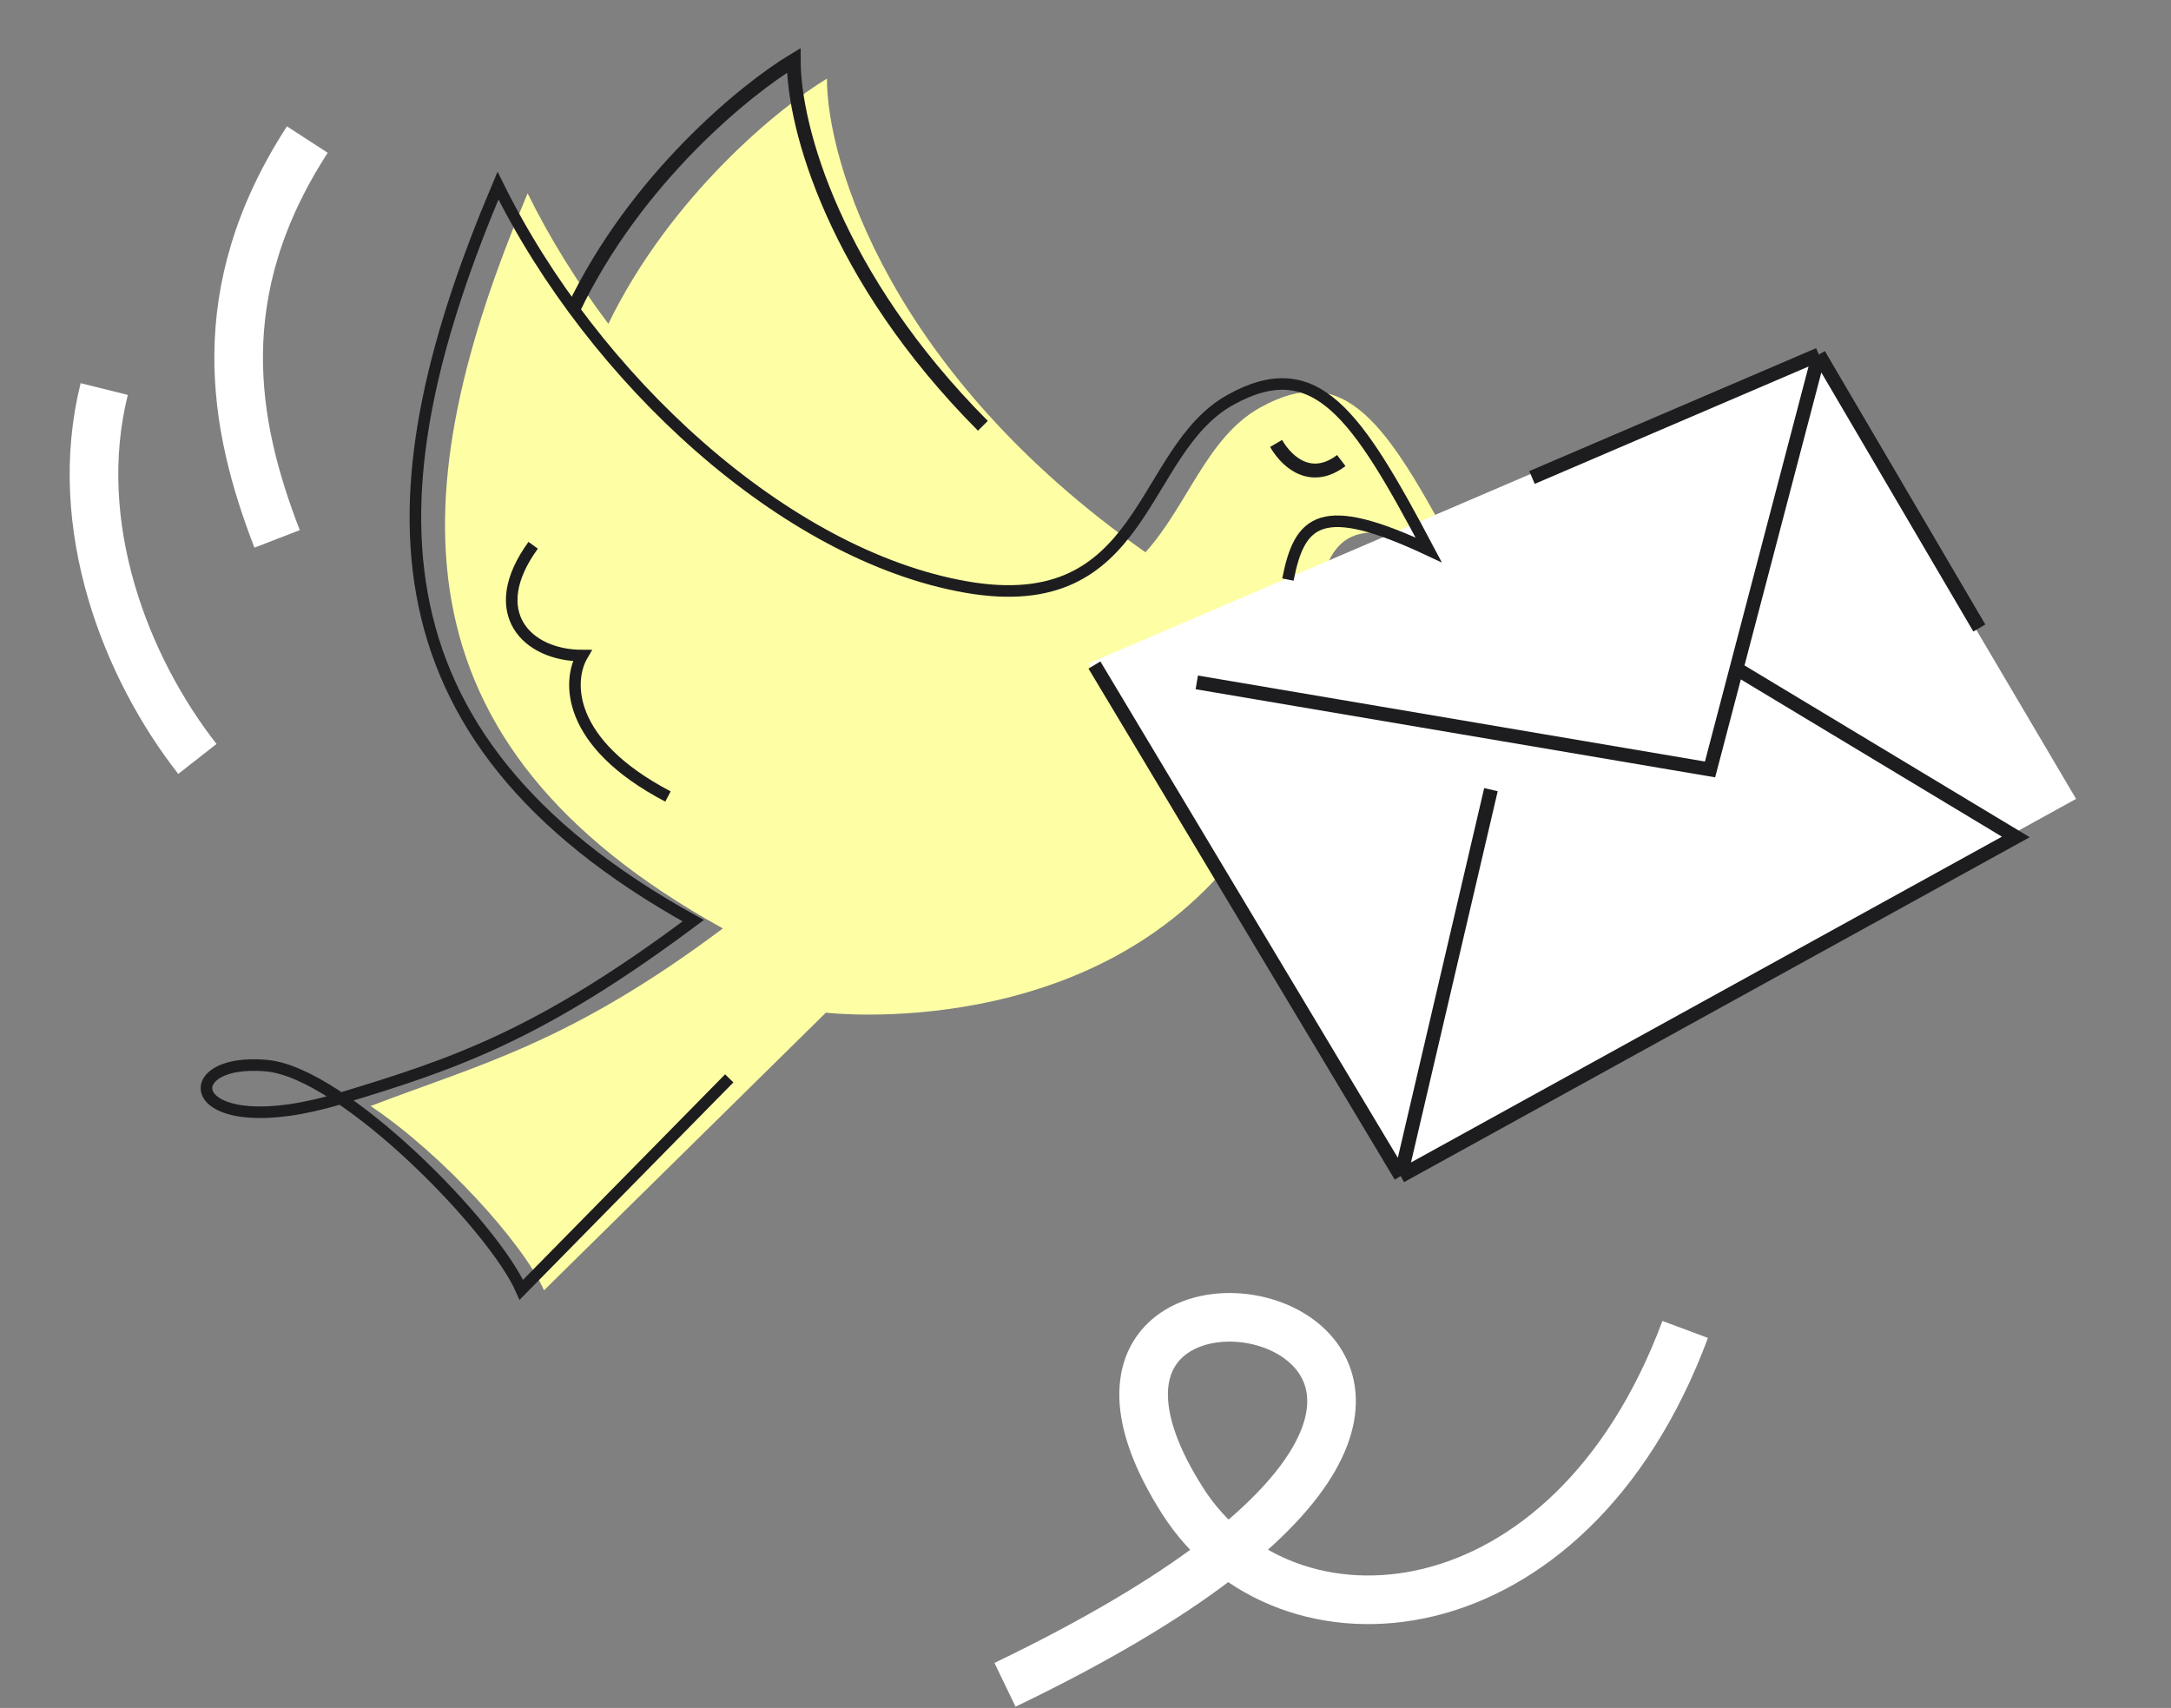
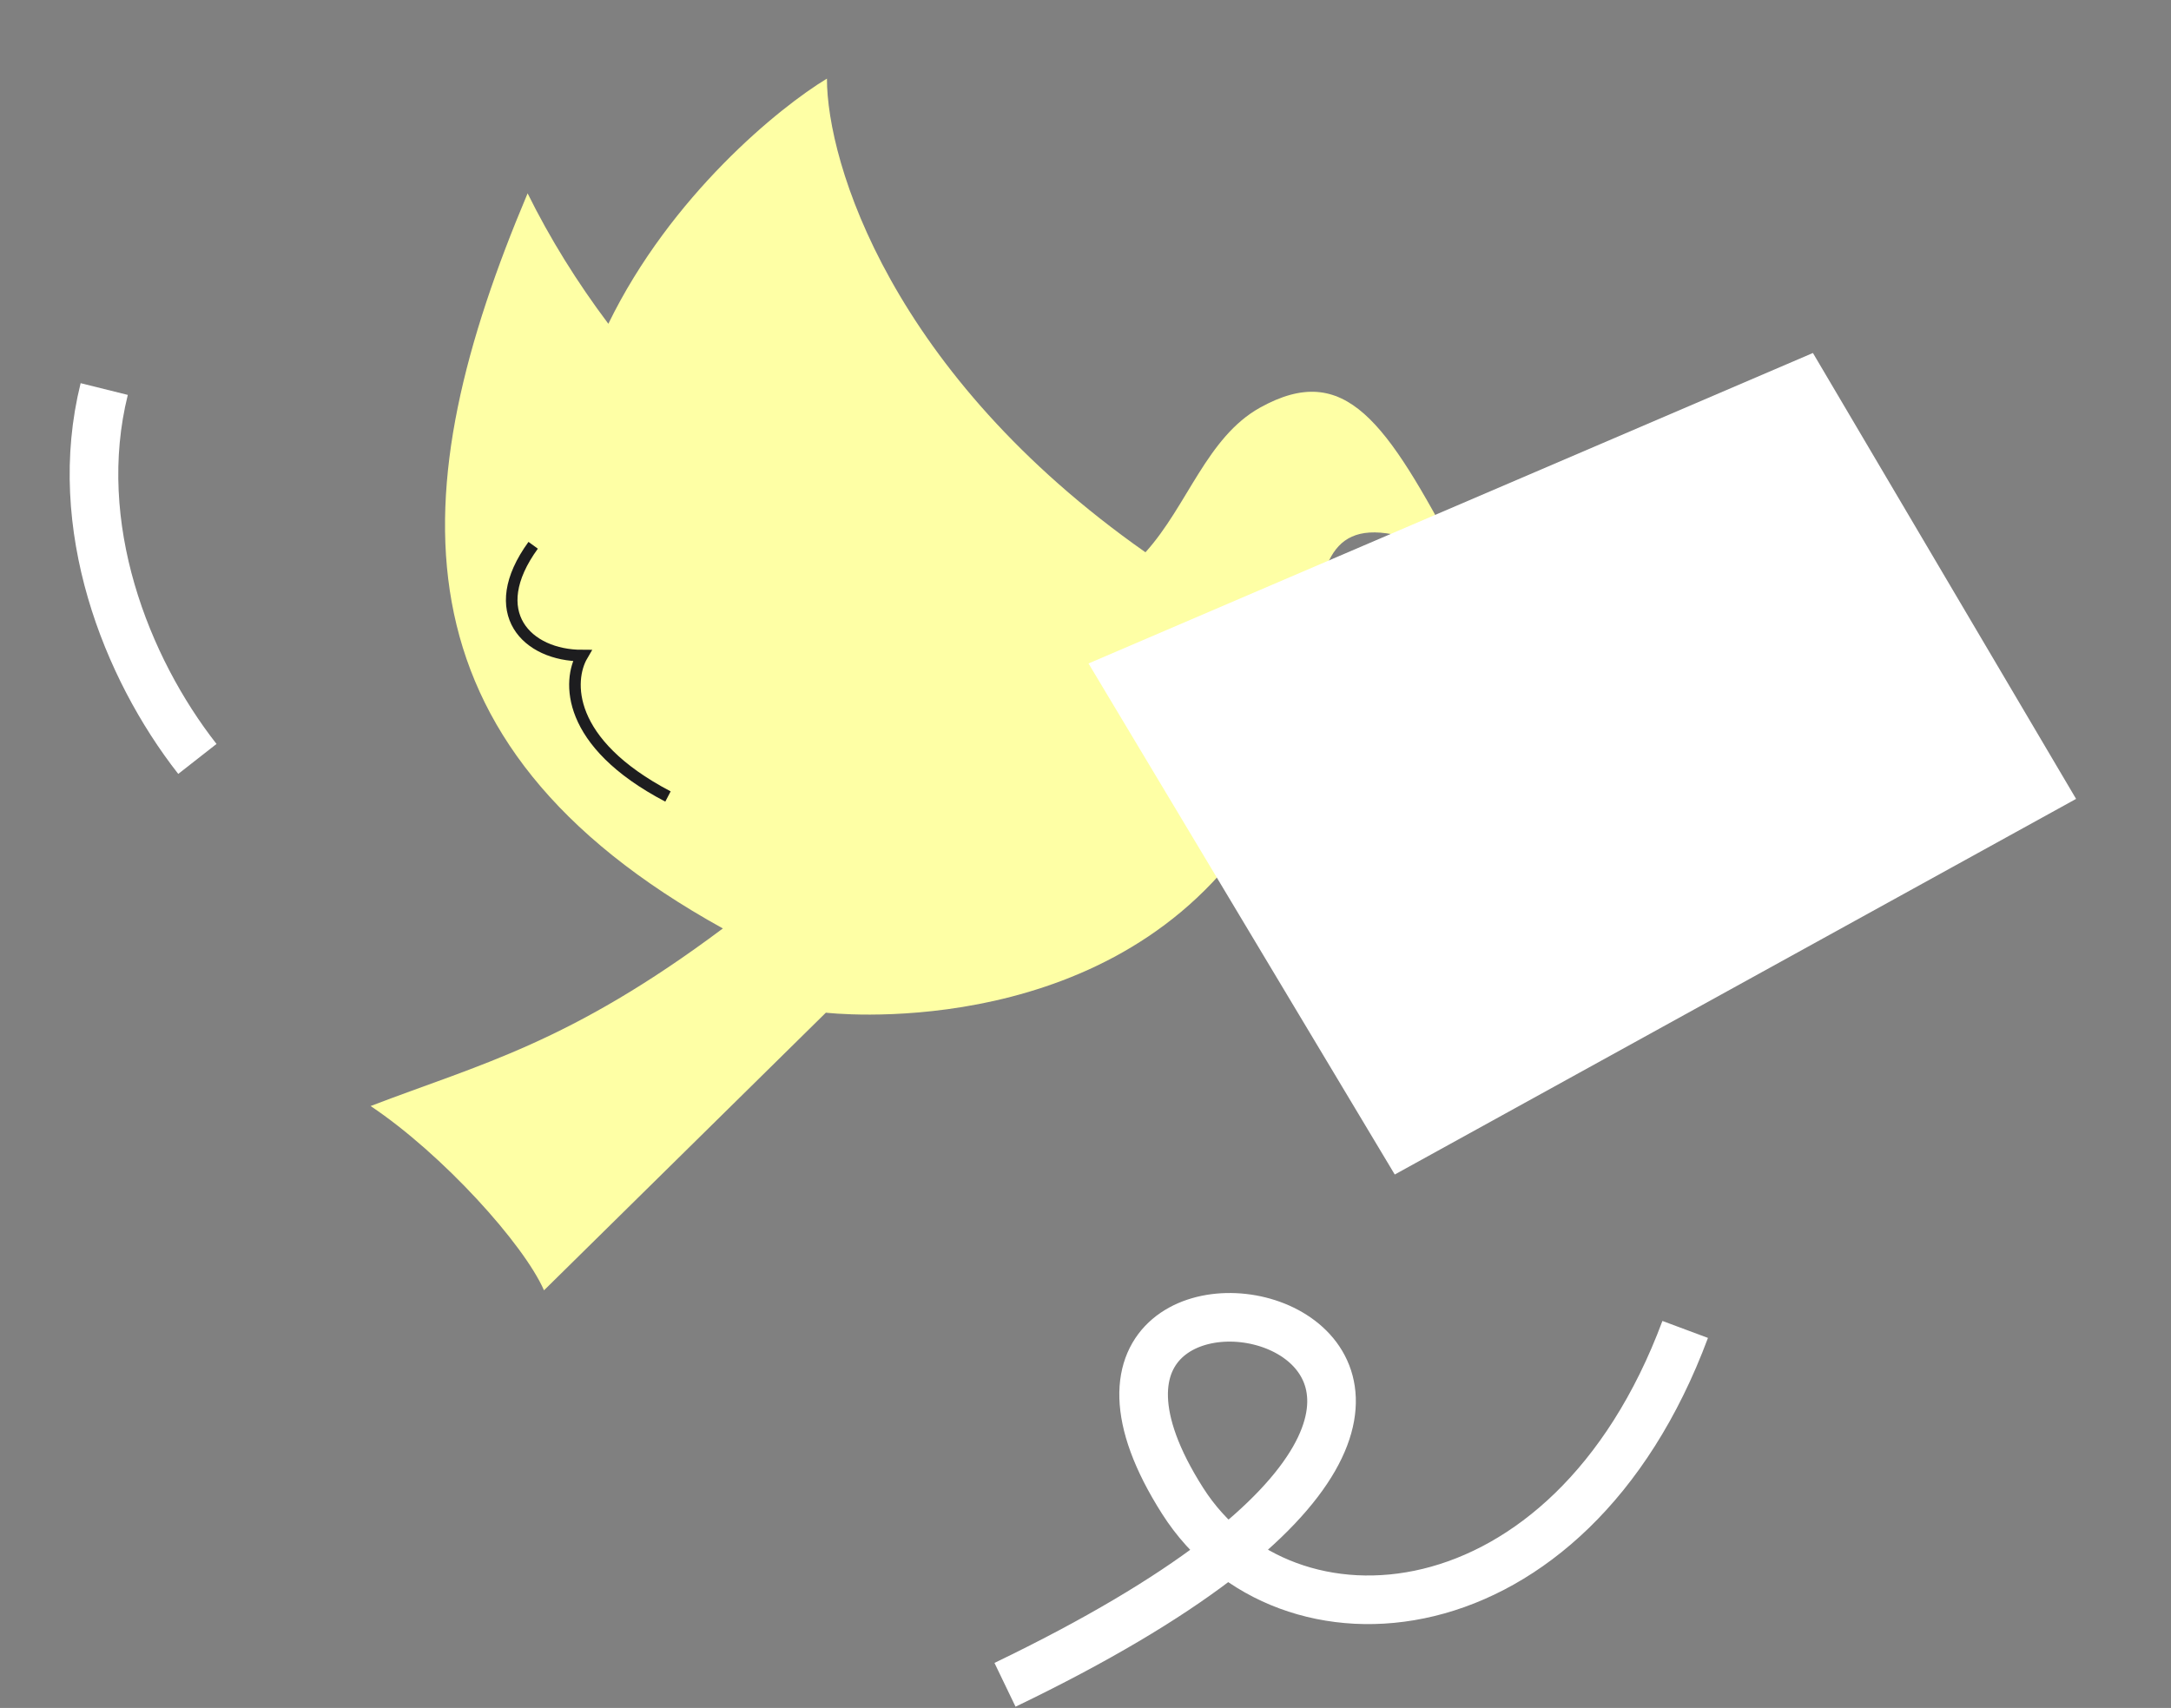
<svg xmlns="http://www.w3.org/2000/svg" width="469" height="369" viewBox="0 0 469 369" fill="none">
  <rect x="0" y="0" width="469" height="369" fill="#808080" stroke="none" />
  <path d="M272.225 88.057C290.645 77.833 299.483 91.099 315.039 120.496C268.731 98.773 295.766 146.269 268.076 183.335C236.444 225.676 178.412 218.786 178.412 218.786L117.52 278.772C113.148 268.812 95.684 249.407 80.062 238.957C103.798 229.854 122.964 225.413 156.16 200.589C83.255 160.258 86.915 105.837 113.98 41.77C118.765 51.469 124.675 60.98 131.422 69.953C144.924 42.215 168.461 23.116 178.642 16.986C178.647 35.094 192.457 80.72 247.453 119.321C256.529 109.286 260.704 94.452 272.225 88.057Z" fill="#FEFFA5" />
-   <path d="M123.806 66.928C137.231 38.698 161.171 19.247 171.464 13.051C171.467 27.588 180.369 59.86 212.333 91.994" stroke="#1D1D1F" stroke-width="3" />
-   <path d="M289.755 99.497C283.763 104.084 278.504 100.652 275.67 95.803" stroke="#1D1D1F" stroke-width="3" />
  <path d="M301.309 253.75L235.149 143.339L391.645 76.263L448.495 172.599L434.197 180.482L301.309 253.75Z" fill="white" />
-   <path d="M236.43 143.676L302.59 254.086M302.59 254.086L435.479 180.819L375.13 144.466M302.59 254.086L313.732 206.382L319.302 182.53L322.087 170.604M392.927 76.6L375.13 144.466M392.927 76.6L330.957 103.16M392.927 76.6L427.594 135.679M375.13 144.466L369.422 166.234L324.873 158.677L280.651 151.177L258.541 147.426" stroke="#1D1D1F" stroke-width="3" />
-   <path d="M157.54 232.977L112.625 278.654C106.627 264.992 74.263 231.846 57.713 230.244C37.026 228.24 39.724 247.539 73.66 237.279C97.994 229.921 116.562 223.734 149.758 198.91C76.853 158.58 80.513 104.158 107.578 40.091C128.131 81.747 169.433 119.949 208.687 126.821C247.941 133.694 245.91 97.431 265.823 86.378C284.243 76.154 293.081 89.42 308.637 118.818C285.434 107.933 280.759 112.214 278.226 125.213" stroke="#1D1D1F" stroke-width="2.5" />
  <path d="M115.18 117.808C104.59 132.37 113.856 141.636 125.77 141.636C122.682 146.931 122.064 160.434 144.303 172.083" stroke="#1D1D1F" stroke-width="2.5" />
-   <path d="M59.863 116.425C50.372 91.903 45.031 63.114 66.392 30.154" stroke="white" stroke-width="10.5" />
  <path d="M42.641 163.965C27.217 144.266 15.158 113.615 22.516 84.051" stroke="white" stroke-width="10.5" />
  <path d="M364.051 287.22C338.9 354.733 277.568 358.891 255.501 324.286C209.073 251.478 376.627 287.22 217.111 363.999" stroke="white" stroke-width="10.5" />
</svg>